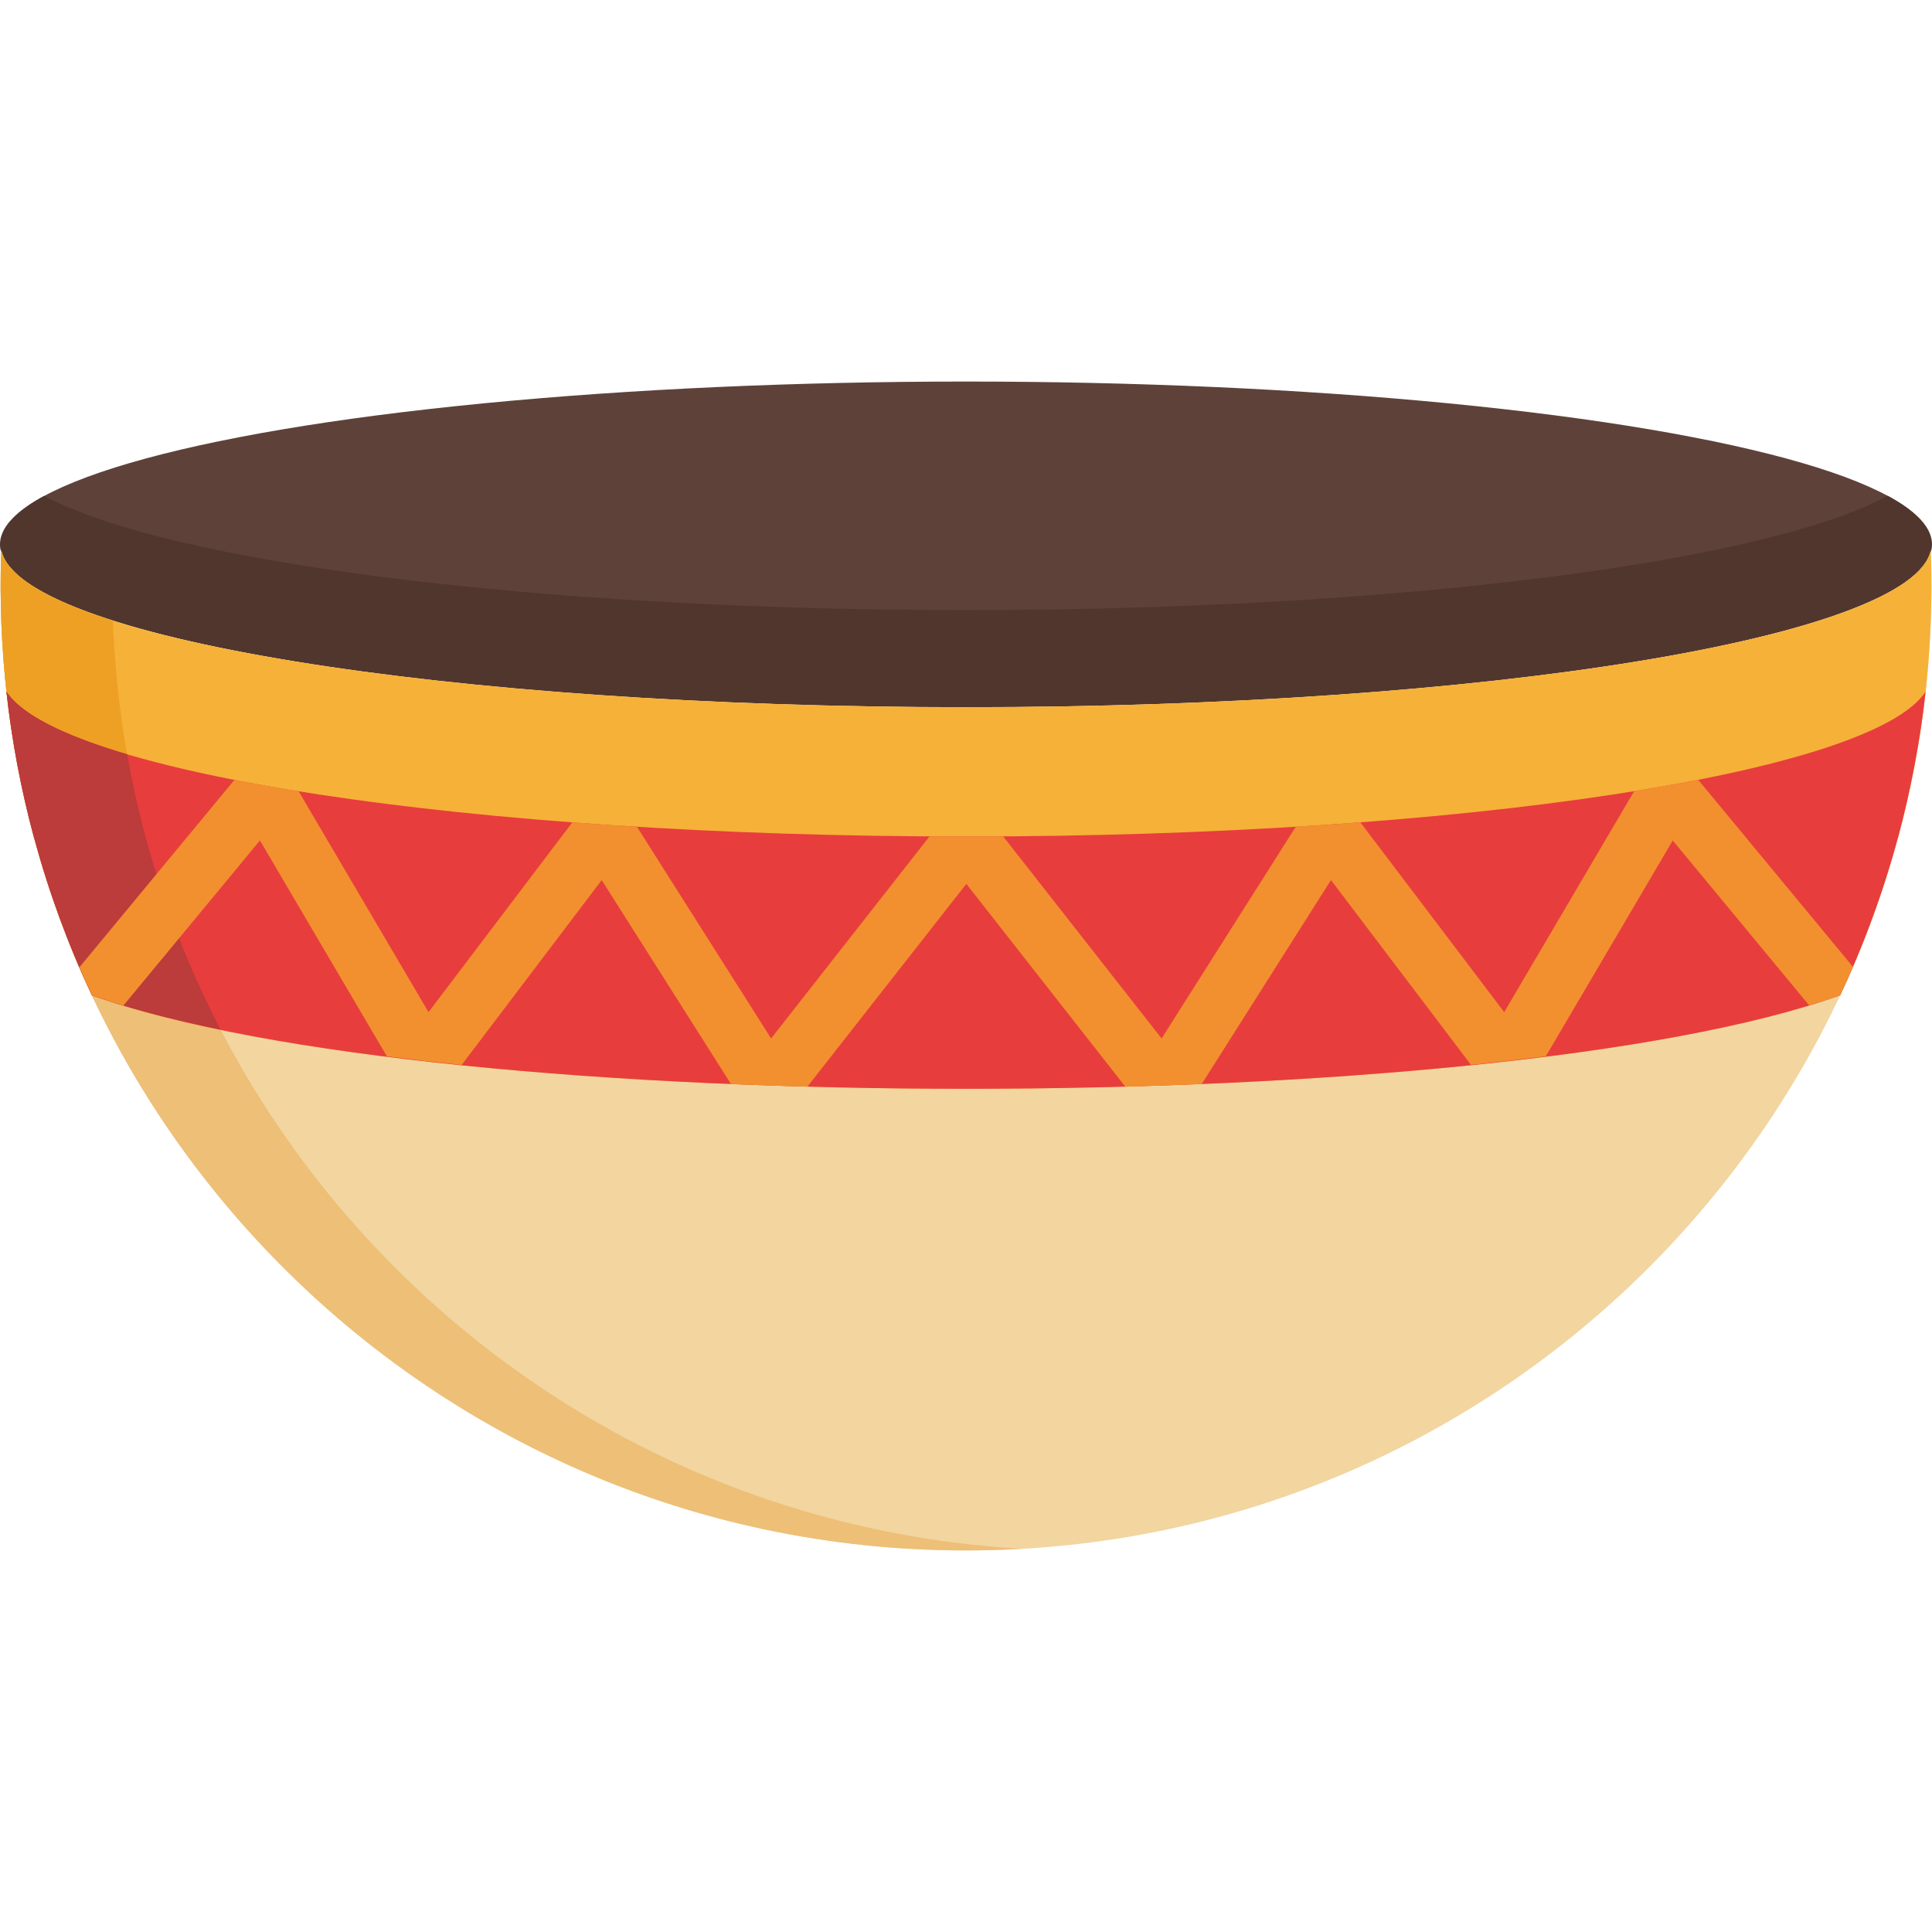
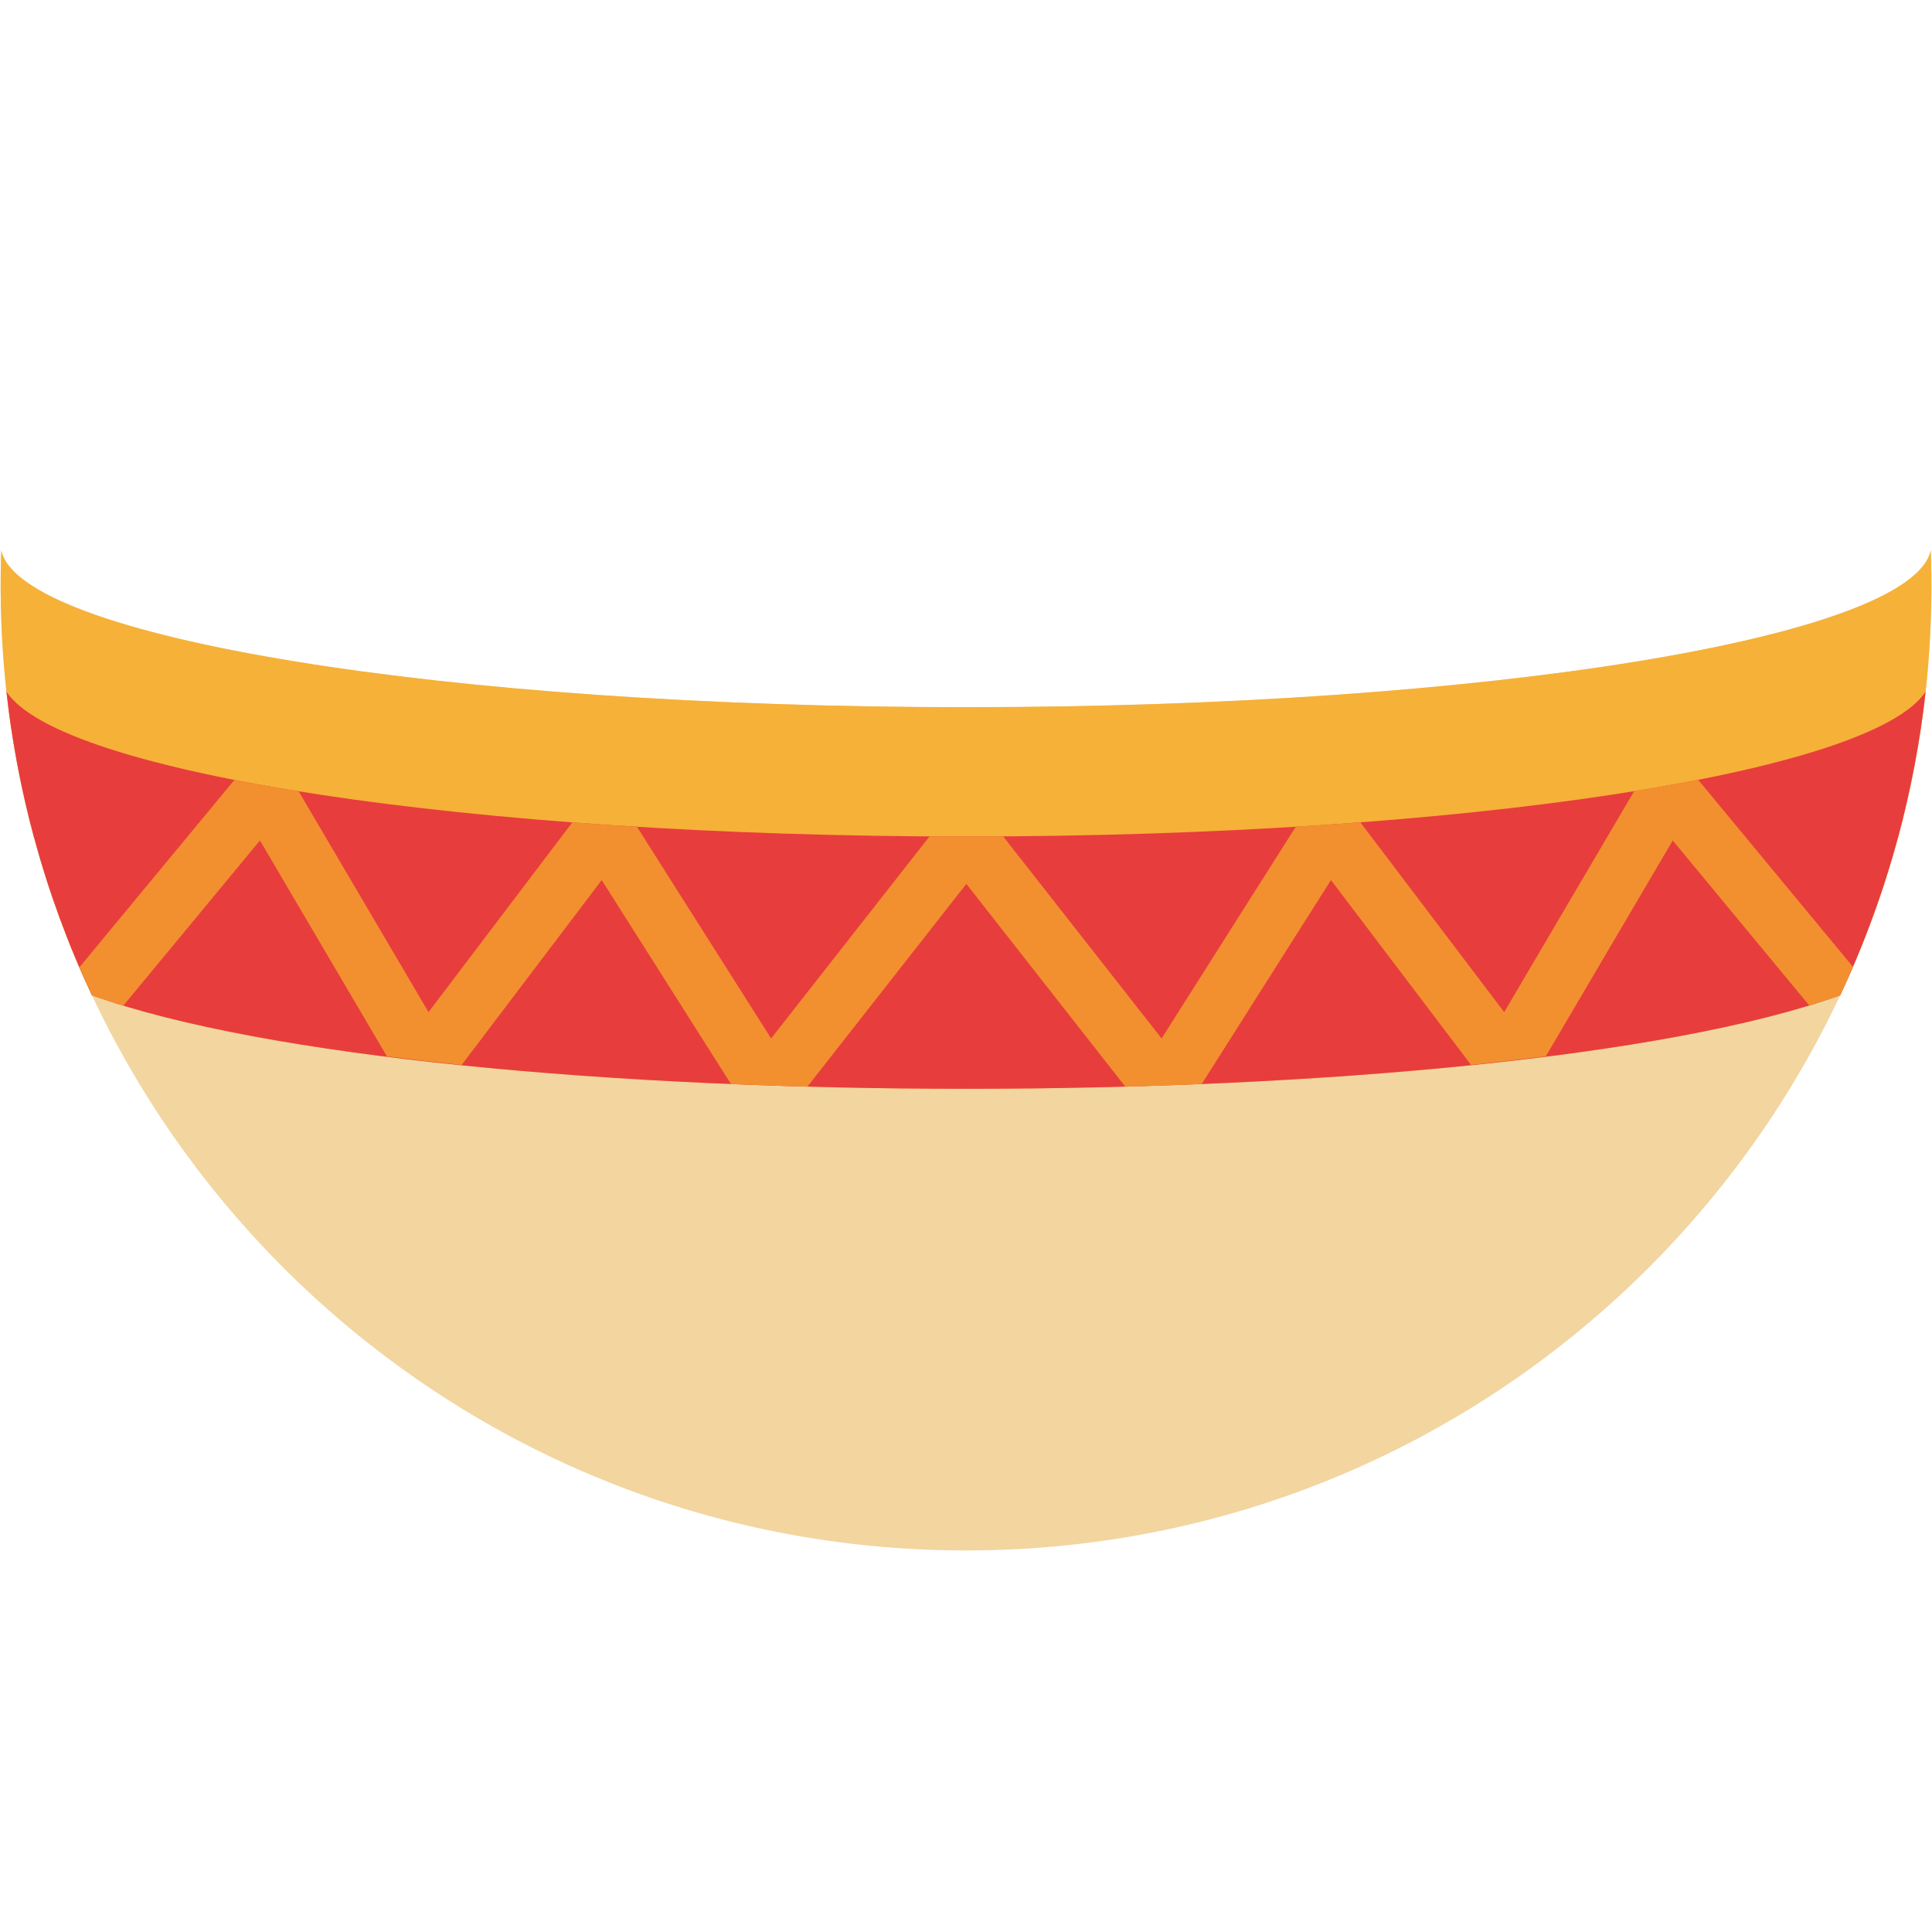
<svg xmlns="http://www.w3.org/2000/svg" version="1.1" id="Capa_1" x="0px" y="0px" viewBox="0 0 512 512" style="enable-background:new 0 0 512 512;" xml:space="preserve">
-   <ellipse style="fill:#5E423A;" cx="256.01" cy="144.265" rx="255.86" ry="43.15" />
-   <path style="fill:#51362E;" d="M500.281,131.399c-32.47,17.542-129.553,30.274-244.274,30.274S44.203,148.941,11.733,131.399  c-51.099,27.606,70.996,56.016,244.274,56.016C429.167,187.415,551.359,158.993,500.281,131.399z" />
  <path style="fill:#F2D59F;" d="M256.007,187.415c-138.221,0-250.823-18.483-255.673-41.592  c-5.128,145.022,110.849,265.062,255.673,265.062c144.521,0,260.808-119.724,255.673-265.063  C506.83,168.931,394.229,187.415,256.007,187.415z" />
-   <path style="fill:#EDBF77;" d="M29.933,164.479c-17.637-5.6-28.188-11.931-29.599-18.656  c-5.34,151.054,120.055,273.204,270.468,264.627C139.504,402.961,34.728,296.48,29.933,164.479z" />
  <path style="fill:#F6B138;" d="M511.681,145.822c-4.85,23.109-117.452,41.592-255.673,41.592S5.184,168.931,0.334,145.822  C-0.606,172.4,2.52,197.88,8.977,221.82c0.006,0.004,0.013,0.008,0.019,0.011c3.923,14.526,9.07,28.549,15.362,41.931  c92.115,33.053,371.242,33.031,463.297,0c6.292-13.382,11.44-27.405,15.362-41.931c0.006-0.004,0.013-0.008,0.019-0.011  C509.489,197.888,512.626,172.593,511.681,145.822z" />
-   <path style="fill:#EDA024;" d="M8.977,221.82c0.006,0.004,0.013,0.008,0.019,0.011c3.923,14.526,9.07,28.549,15.362,41.931  c9.12,3.272,20.61,6.319,34.089,9.079c-16.96-32.636-27.099-69.386-28.515-108.364c-8.944-2.84-27.671-9.469-29.599-18.656  C-0.582,171.733,2.37,197.326,8.977,221.82z" />
  <path style="fill:#E83D3D;" d="M487.656,263.763c6.292-13.382,11.44-27.405,15.362-41.931c0.006-0.004,0.013-0.008,0.019-0.011  c3.223-11.954,5.918-25.823,7.267-38.529c-14.043,21.59-122.528,38.388-254.297,38.388S15.753,204.881,1.71,183.291  c1.256,11.828,3.73,25.418,7.267,38.529c0.006,0.004,0.013,0.008,0.019,0.011c3.923,14.526,9.07,28.549,15.362,41.931  C116.474,296.816,395.601,296.794,487.656,263.763z" />
-   <path style="fill:#BC3B3B;" d="M33.693,199.895c-16.909-4.994-28.081-10.612-31.98-16.6c1.428,12.996,3.857,25.894,7.264,38.525  c0.006,0.004,0.013,0.008,0.019,0.011c3.923,14.526,9.07,28.549,15.362,41.931c9.12,3.272,20.61,6.319,34.089,9.079  C46.725,250.285,38.268,225.761,33.693,199.895z" />
  <path style="fill:#F2902F;" d="M491.037,256.216l-41.001-49.563c-5.369,1.053-11.033,2.061-16.972,3.021l-34.439,58.561  l-38.116-50.309c-5.601,0.423-11.308,0.813-17.114,1.169l-35.56,56.112l-41.993-53.563c-7.211,0.046-12.54,0.045-19.5,0.001  l-41.992,53.562l-35.553-56.102c-5.81-0.355-11.524-0.744-17.13-1.167l-38.106,50.296l-34.42-58.53  c-5.954-0.961-11.632-1.97-17.014-3.024l-41.091,49.672c1.073,2.488,2.172,4.963,3.322,7.41c2.589,0.929,5.371,1.84,8.333,2.731  l36.197-43.756l33.647,57.217c6.375,0.807,12.986,1.565,19.804,2.271l37.122-48.998l34.26,54.061  c6.644,0.28,13.388,0.518,20.227,0.709l42.144-53.757l42.14,53.752c6.842-0.192,13.589-0.431,20.236-0.712l34.255-54.054  l37.109,48.981c6.828-0.708,13.447-1.468,19.83-2.278l33.634-57.193l36.163,43.715c2.911-0.878,5.645-1.775,8.194-2.69  C488.827,261.272,489.945,258.751,491.037,256.216z" />
  <g>
</g>
  <g>
</g>
  <g>
</g>
  <g>
</g>
  <g>
</g>
  <g>
</g>
  <g>
</g>
  <g>
</g>
  <g>
</g>
  <g>
</g>
  <g>
</g>
  <g>
</g>
  <g>
</g>
  <g>
</g>
  <g>
</g>
</svg>